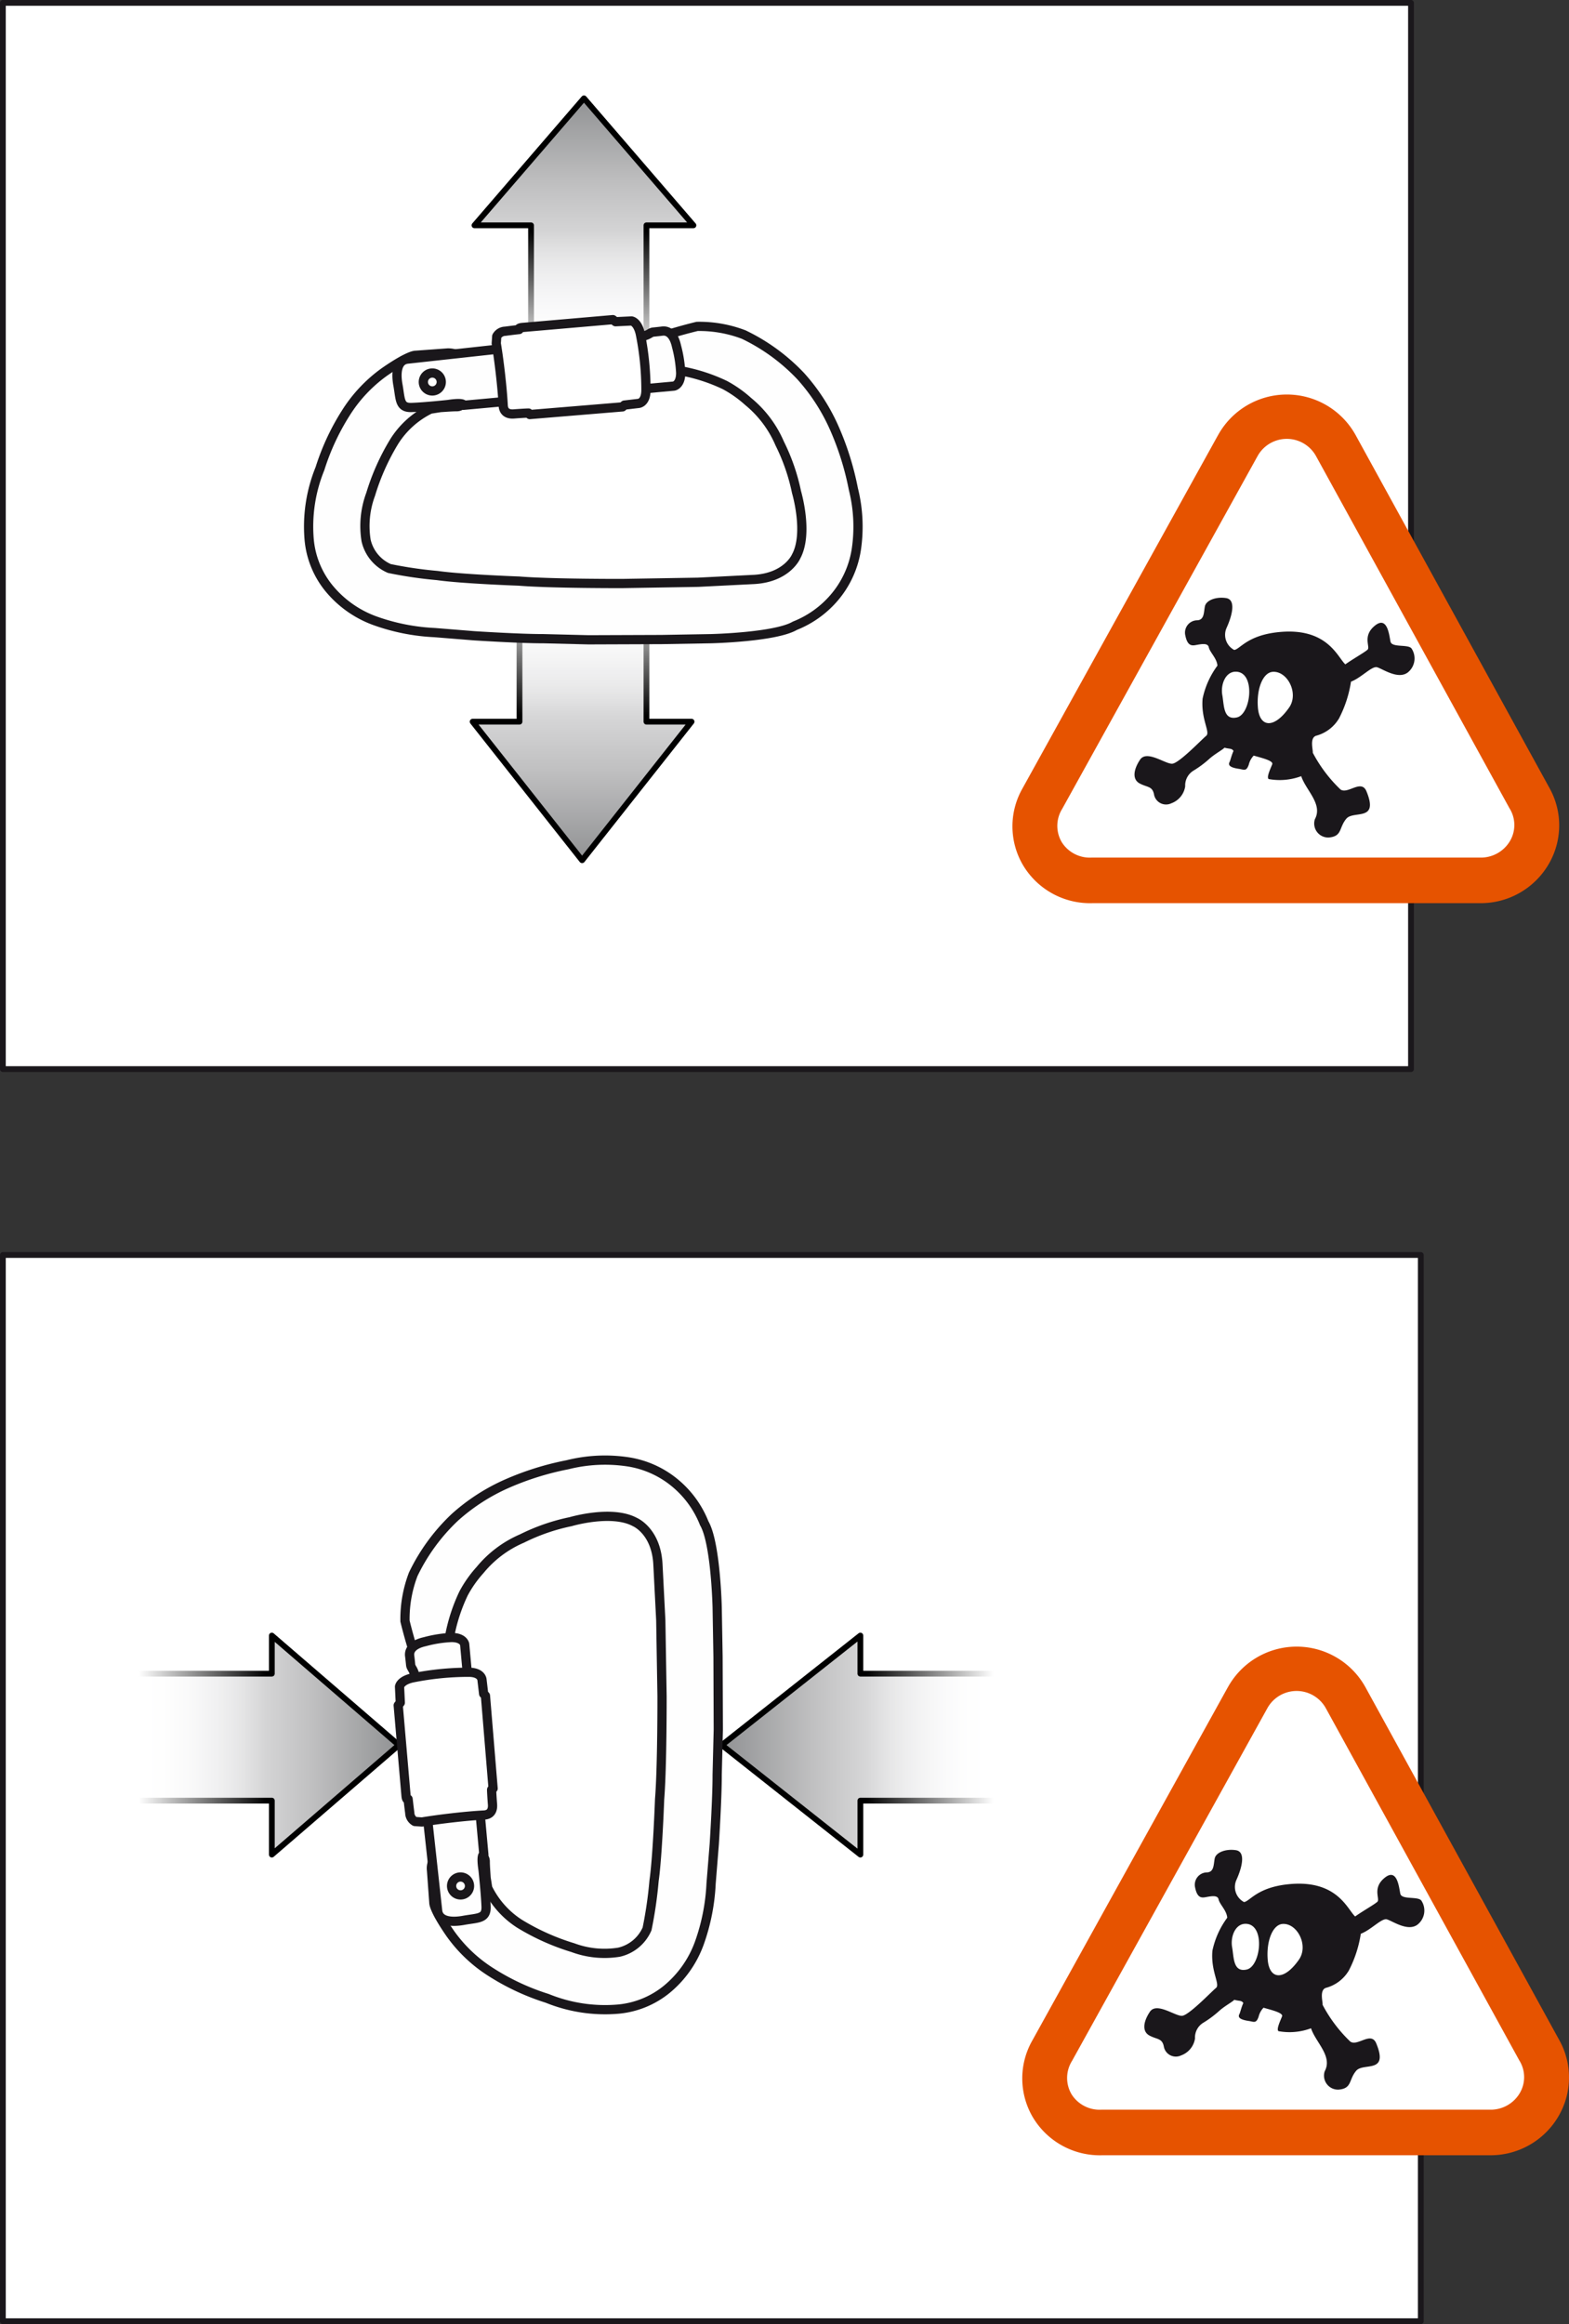
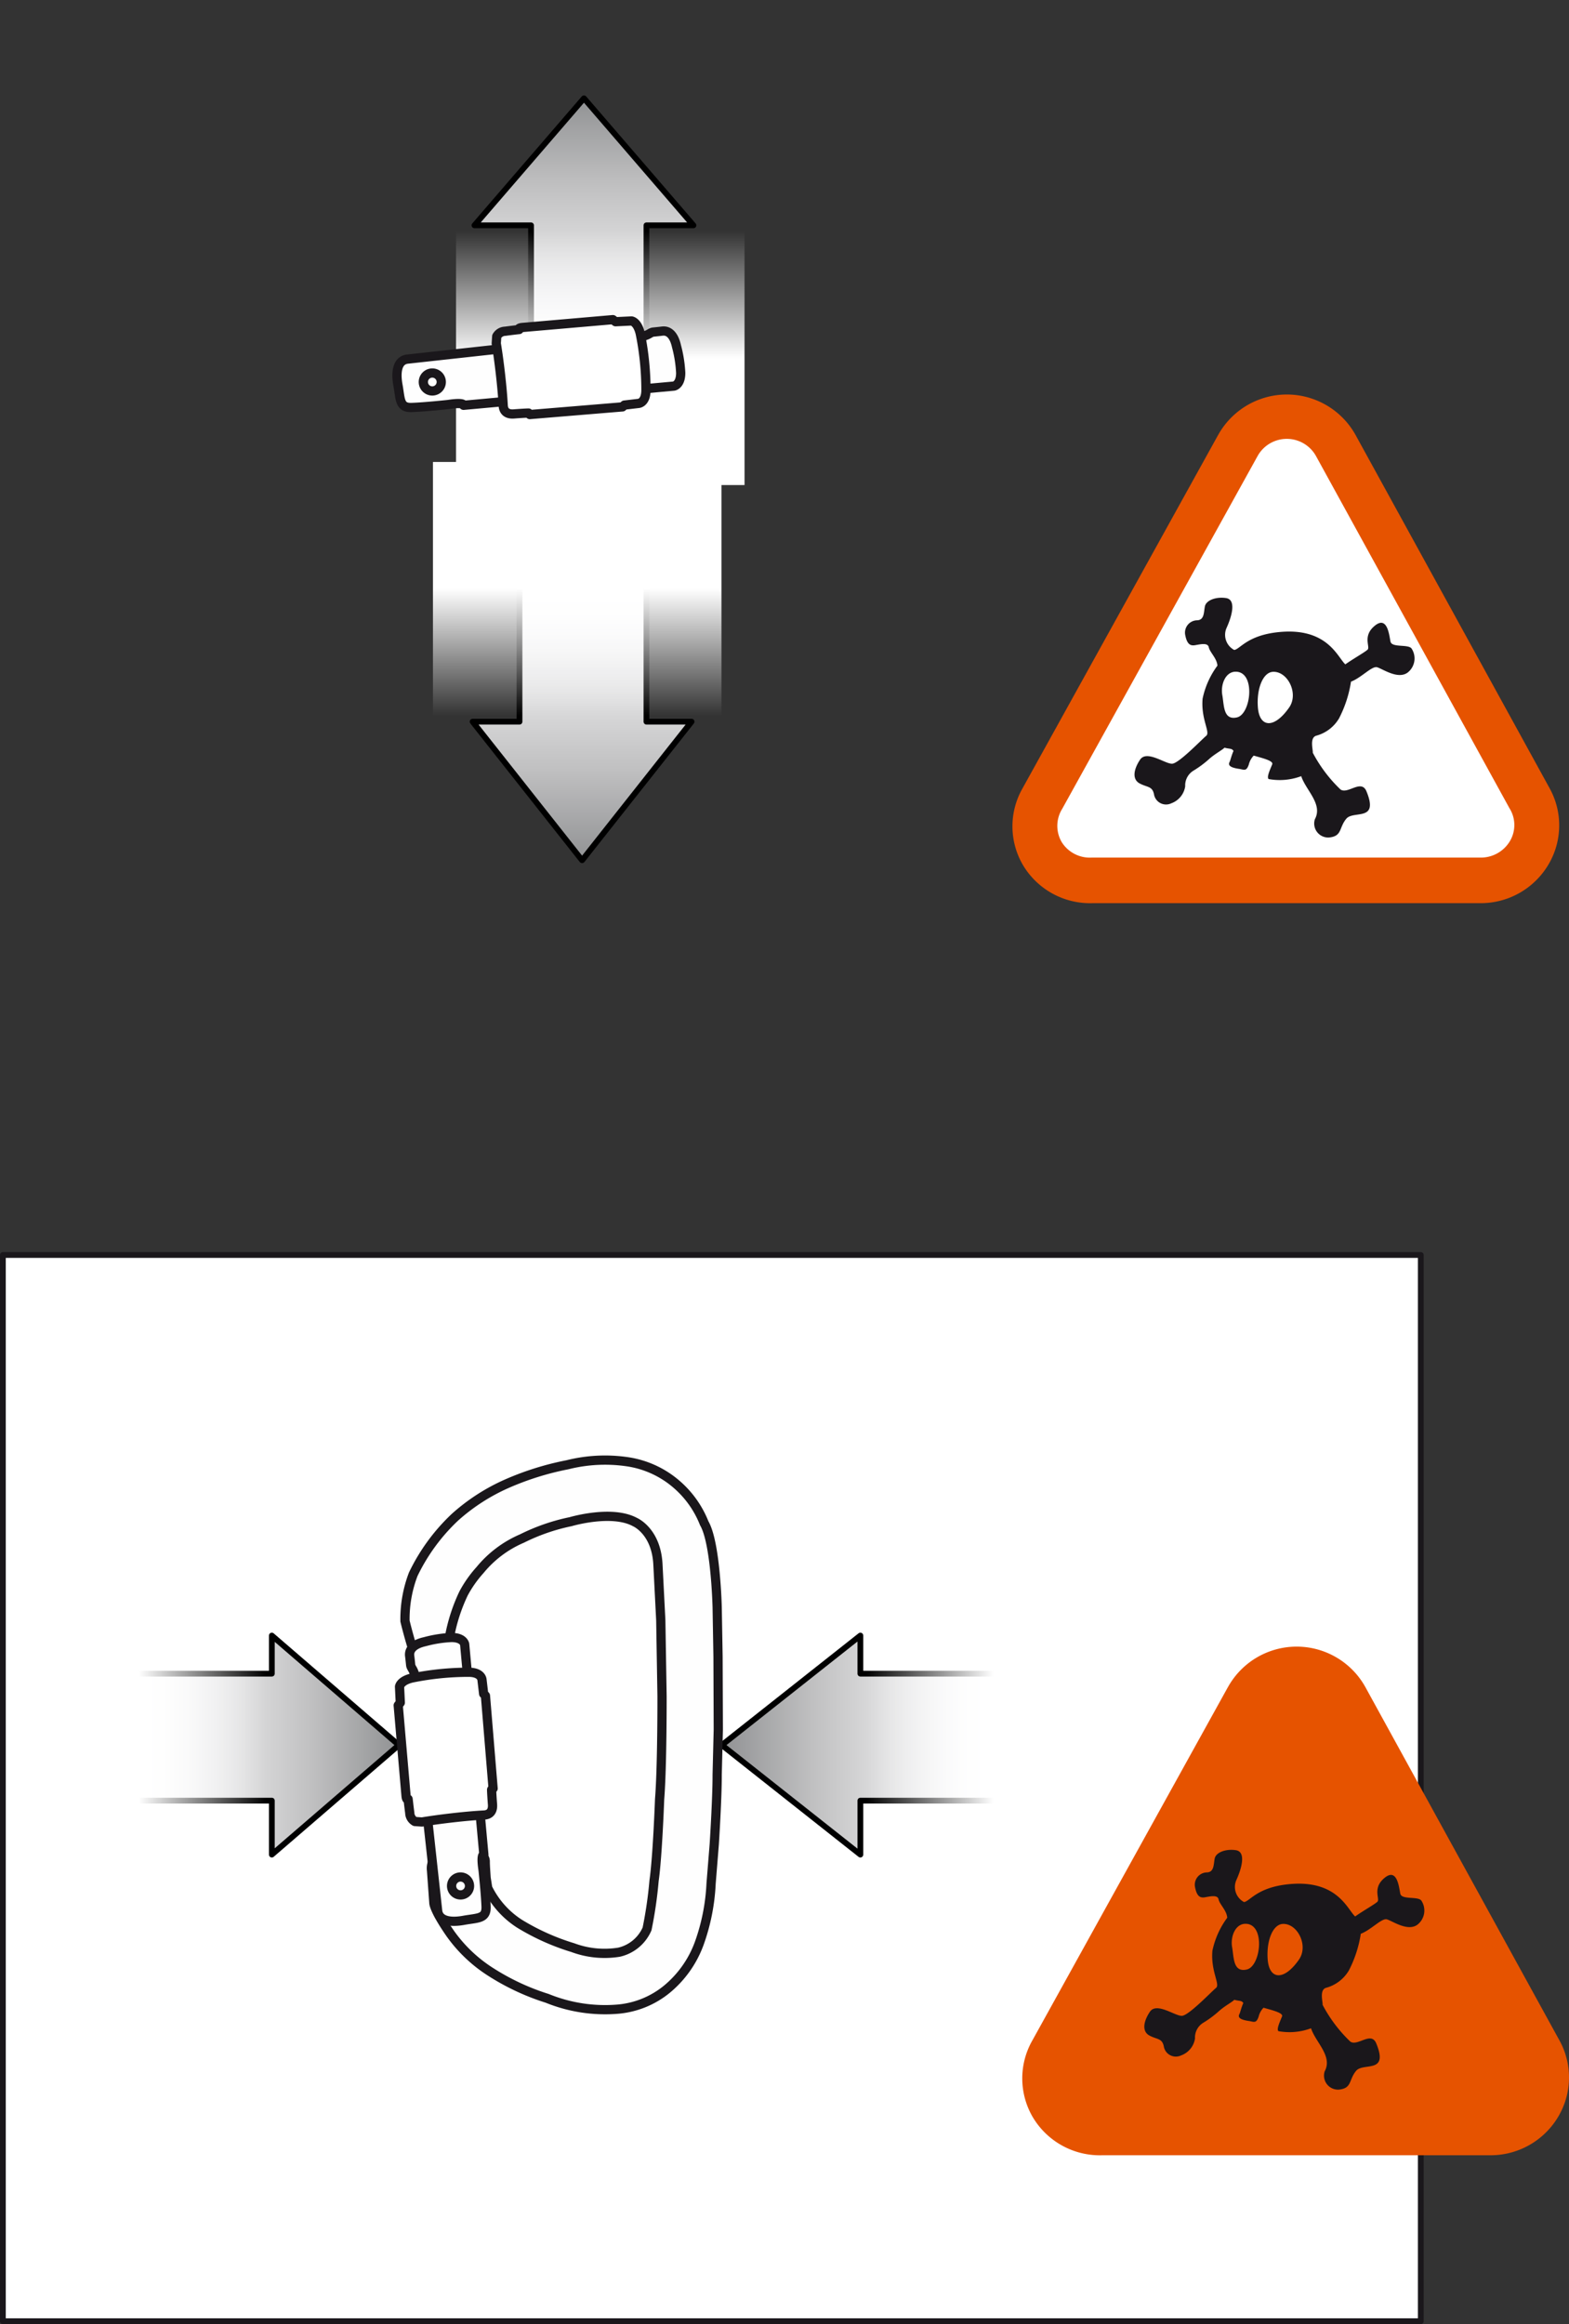
<svg xmlns="http://www.w3.org/2000/svg" xmlns:xlink="http://www.w3.org/1999/xlink" viewBox="0 0 135.96 201.337">
  <rect x="0" y="0" width="135.96" height="201.337" fill="#333333" stroke="none" />
  <defs>
    <linearGradient id="linear-gradient" x1="-1079.106" y1="111.774" x2="-1079.106" y2="88.274" gradientTransform="translate(-1028.504 120.293) rotate(180)" gradientUnits="userSpaceOnUse">
      <stop offset="0" stop-color="#919294" />
      <stop offset="0.321" stop-color="#c0c0c1" />
      <stop offset="0.609" stop-color="#e2e2e3" />
      <stop offset="0.845" stop-color="#f7f7f8" />
      <stop offset="1" stop-color="#fff" />
    </linearGradient>
    <linearGradient id="linear-gradient-2" x1="-110.91" y1="-446.858" x2="-110.91" y2="-468.858" gradientTransform="translate(162.928 488.878)" gradientUnits="userSpaceOnUse">
      <stop offset="0.498" stop-color="#fff" />
      <stop offset="1" stop-color="#fff" stop-opacity="0" />
    </linearGradient>
    <linearGradient id="linear-gradient-3" x1="-491.899" y1="913.888" x2="-491.899" y2="890.388" gradientTransform="translate(-879.333 -340.722) rotate(-90)" xlink:href="#linear-gradient" />
    <linearGradient id="linear-gradient-4" x1="-699.72" y1="-1248.972" x2="-699.72" y2="-1270.972" gradientTransform="translate(-1247.917 850.71) rotate(90)" xlink:href="#linear-gradient-2" />
    <linearGradient id="linear-gradient-5" x1="-491.899" y1="-579.355" x2="-491.899" y2="-603.855" gradientTransform="matrix(0, -1, -1, 0, -516.8, -340.722)" xlink:href="#linear-gradient" />
    <linearGradient id="linear-gradient-6" x1="-699.72" y1="245.271" x2="-699.72" y2="223.271" gradientTransform="matrix(0, 1, 1, 0, -148.216, 850.71)" xlink:href="#linear-gradient-2" />
    <linearGradient id="linear-gradient-7" x1="1050.088" y1="730.887" x2="1050.088" y2="706.387" gradientTransform="translate(-999.646 -656.367)" xlink:href="#linear-gradient" />
    <linearGradient id="linear-gradient-8" x1="-2241.096" y1="-1064.971" x2="-2241.096" y2="-1086.971" gradientTransform="translate(-2191.078 -1024.952) rotate(180)" xlink:href="#linear-gradient-2" />
  </defs>
  <title>mousqueton-connexion-corde-harnais-5</title>
  <g id="Calque_2" data-name="Calque 2">
    <g id="Calque_1-2" data-name="Calque 1">
-       <rect x="0.25" y="0.25" width="122.018" height="92.367" fill="#fff" stroke="#1a171b" stroke-linecap="round" stroke-linejoin="round" stroke-width="0.5" />
      <rect x="0.25" y="108.721" width="122.868" height="92.367" fill="#fff" stroke="#1a171b" stroke-linecap="round" stroke-linejoin="round" stroke-width="0.5" />
      <polyline points="46.017 32.02 46.017 19.52 41.115 19.52 50.599 8.52 50.607 8.52 60.088 19.52 56.017 19.52 56.017 32.02" stroke="#000" stroke-linecap="round" stroke-linejoin="round" stroke-width="0.5" fill="url(#linear-gradient)" />
      <rect x="39.517" y="20.02" width="25" height="22" fill="url(#linear-gradient-2)" />
      <polyline points="11.055 144.99 23.555 144.99 23.555 141.689 34.555 151.174 34.555 151.182 23.555 160.666 23.555 155.99 11.055 155.99" stroke="#000" stroke-linecap="round" stroke-linejoin="round" stroke-width="0.5" fill="url(#linear-gradient-3)" />
      <rect x="1.055" y="138.49" width="22" height="25" fill="url(#linear-gradient-4)" />
      <polyline points="87.055 144.99 74.555 144.99 74.555 141.689 62.555 151.174 62.555 151.182 74.555 160.666 74.555 155.99 87.055 155.99" stroke="#000" stroke-linecap="round" stroke-linejoin="round" stroke-width="0.5" fill="url(#linear-gradient-5)" />
      <rect x="75.055" y="138.49" width="22" height="25" fill="url(#linear-gradient-6)" />
      <polyline points="56.017 50.02 56.017 62.52 59.927 62.52 50.447 74.52 50.435 74.52 40.955 62.52 45.017 62.52 45.017 50.02" stroke="#000" stroke-linecap="round" stroke-linejoin="round" stroke-width="0.5" fill="url(#linear-gradient-7)" />
      <rect x="37.517" y="40.02" width="25" height="22" fill="url(#linear-gradient-8)" />
-       <path d="M64.466,28.992a10.783,10.783,0,0,0-4.059-.715,43.565,43.565,0,0,0-4.578,1.387l.203,2.227a15.081,15.081,0,0,1,6.77,1.461m-5.867-3.41.242,1.949m5.625,1.461a10.291,10.291,0,0,1,2.031,1.43,9.557,9.557,0,0,1,2.731,3.637,17.179,17.179,0,0,1,1.457,4.211s1.062,3.562-.035,5.578c0,0-.77,1.812-3.609,1.988l-4.887.246-6.586.109s-6.148.016-8.93-.211c0,0-4.934-.176-7.07-.48a36.575,36.575,0,0,1-4.16-.609,3.485,3.485,0,0,1-2.02-2.426,7.867,7.867,0,0,1,.395-4.004,19.716,19.716,0,0,1,2.066-4.609,7.653,7.653,0,0,1,3.105-2.769l.875-.137c.457-.027,1.008-.074,1.414-.074.402,0,.707-.301.707-1.16,0-.867.051-1.824.051-2.332s-.504-1.164-1.52-1.164l-2.801.203s-.535-.059-2.664,1.414a12.617,12.617,0,0,0-3.371,3.562,20.369,20.369,0,0,0-2.254,4.84,13.303,13.303,0,0,0-.934,6.176,7.768,7.768,0,0,0,1.699,4.172,9.219,9.219,0,0,0,4.004,2.836,17.708,17.708,0,0,0,5.168,1.023l3.434.277s4,.258,5.981.25l3.922.098,6.332-.023,4.266-.074s5.582-.125,7.281-1.121a8.694,8.694,0,0,0,3.391-2.414,8.375,8.375,0,0,0,1.934-4.203,13.411,13.411,0,0,0-.258-5.231,24.848,24.848,0,0,0-1.652-5.277,16.948,16.948,0,0,0-2.891-4.477,16.744,16.744,0,0,0-4.938-3.613" fill="#fefefe" stroke="#1a171b" stroke-linecap="round" stroke-linejoin="round" stroke-width="0.8" />
      <path d="M58.392,33.449s.594-.086.594-1.149a10.915,10.915,0,0,0-.363-2.297c-.309-1.402-1.043-1.332-1.191-1.324-.016,0-.312.039-.828.09-.305.035-.422.344-1.238.402-1.141.121-.953-.16-1.574-.094-6.285.695-18.5,2.035-18.5,2.035-.848.109-1.023,1.082-.805,2.266.219,1.215.117,1.957,1.172,1.922,1.133-.035,3.191-.258,3.191-.258s1.328-.223,1.32.07Z" fill="#fefefe" stroke="#1a171b" stroke-linecap="round" stroke-linejoin="round" stroke-width="0.8" />
      <path d="M55.478,28.887c-.246-1.031-.754-1.082-.754-1.082l-1.383.066-.234-.18s-7.234.625-7.762.672c-.519.035-.359.184-.359.184s-.703.078-1.203.148a.864.864,0,0,0-.738.441l-.043.613c.242,1.441.519,3.781.602,5.363.012.176.047.844.992.742.957-.07,1.203-.07,1.203-.07l.109.129,8.031-.664.168-.156,1.223-.144s.629-.035.644-1.121A24.623,24.623,0,0,0,55.478,28.887Z" fill="#fff" stroke="#1a171b" stroke-linecap="round" stroke-linejoin="round" stroke-width="0.8" />
      <path d="M37.404,33.867a.777.777,0,1,1,.832-.719.778.778,0,0,1-.832.719" fill="#fefefe" stroke="#1a171b" stroke-linecap="round" stroke-linejoin="round" stroke-width="0.8" />
      <path d="M35.809,136.377a10.864,10.864,0,0,0-.715,4.059,44.414,44.414,0,0,0,1.387,4.574l2.227-.199a15.072,15.072,0,0,1,1.461-6.769m-3.41,5.867,1.949-.242m1.461-5.625a10.15,10.15,0,0,1,1.43-2.031,9.556,9.556,0,0,1,3.637-2.73,17.176,17.176,0,0,1,4.211-1.457s3.562-1.062,5.578.035c0,0,1.816.766,1.984,3.609l.25,4.887.109,6.586s.016,6.149-.211,8.93c0,0-.176,4.934-.481,7.066a36.335,36.335,0,0,1-.605,4.164,3.497,3.497,0,0,1-2.43,2.019,7.866,7.866,0,0,1-4.004-.395,19.967,19.967,0,0,1-4.609-2.066,7.684,7.684,0,0,1-2.769-3.106l-.137-.879c-.027-.453-.074-1.008-.074-1.41,0-.406-.301-.707-1.16-.707-.863,0-1.824-.055-2.332-.055a1.358,1.358,0,0,0-1.164,1.52l.203,2.805s-.059.535,1.414,2.664a12.542,12.542,0,0,0,3.562,3.371,20.364,20.364,0,0,0,4.84,2.254,13.301,13.301,0,0,0,6.176.934,7.758,7.758,0,0,0,4.172-1.699,9.253,9.253,0,0,0,2.836-4.004,17.708,17.708,0,0,0,1.023-5.168l.277-3.434s.258-4,.25-5.981l.098-3.922-.023-6.332-.074-4.266s-.125-5.582-1.121-7.281a8.647,8.647,0,0,0-2.414-3.391,8.375,8.375,0,0,0-4.203-1.934,13.363,13.363,0,0,0-5.231.254,24.851,24.851,0,0,0-5.277,1.652,17.019,17.019,0,0,0-4.477,2.894,16.746,16.746,0,0,0-3.613,4.938" fill="#fefefe" stroke="#1a171b" stroke-linecap="round" stroke-linejoin="round" stroke-width="0.8" />
      <path d="M40.266,142.447s-.086-.59-1.149-.59a10.603,10.603,0,0,0-2.297.363c-1.402.309-1.332,1.043-1.328,1.188.004.019.043.316.094.832.035.305.344.418.402,1.238.121,1.137-.16.953-.094,1.574.695,6.285,2.031,18.496,2.031,18.496.109.852,1.086,1.027,2.27.809,1.215-.219,1.957-.117,1.926-1.172-.039-1.133-.262-3.191-.262-3.191s-.223-1.328.07-1.32Z" fill="#fefefe" stroke="#1a171b" stroke-linecap="round" stroke-linejoin="round" stroke-width="0.8" />
      <path d="M35.703,145.365c-1.031.246-1.082.754-1.082.754l.066,1.383-.18.234s.625,7.234.672,7.762c.031.52.184.359.184.359s.078.699.145,1.203a.874.874,0,0,0,.445.738l.613.043c1.442-.242,3.781-.52,5.363-.602.176-.012.844-.047.742-.992-.07-.957-.07-1.203-.07-1.203l.129-.109-.664-8.031-.156-.168-.144-1.223s-.035-.629-1.121-.644A24.659,24.659,0,0,0,35.703,145.365Z" fill="#fff" stroke="#1a171b" stroke-linecap="round" stroke-linejoin="round" stroke-width="0.8" />
      <path d="M40.684,163.439a.777.777,0,1,1-.719-.832.781.781,0,0,1,.719.832" fill="#fefefe" stroke="#1a171b" stroke-linecap="round" stroke-linejoin="round" stroke-width="0.8" />
      <path d="M134.237,68.209,117.507,37.76l-.023-.047-.031-.051a6.809,6.809,0,0,0-11.906.039l-.019.035-.02.031L88.589,68.326a6.633,6.633,0,0,0,.051,6.609,6.761,6.761,0,0,0,6.066,3.305h33.473a6.809,6.809,0,0,0,6.027-3.391A6.644,6.644,0,0,0,134.237,68.209Z" fill="#e65300" />
      <path d="M130.792,70.002a2.727,2.727,0,0,1,.043,2.873,2.926,2.926,0,0,1-2.562,1.418H94.593a2.871,2.871,0,0,1-2.586-1.332,2.785,2.785,0,0,1,.035-2.887l16.93-30.561a2.895,2.895,0,0,1,5.066-.002Z" fill="#fff" />
      <path d="M122.307,56.168c-.312-.377-1.703-.041-1.816-.588s-.266-2.269-1.359-1.373c-1.098.896-.367,1.842-.629,2.076-.262.238-1.215.769-1.926,1.27-.676-.613-1.555-3.234-5.805-2.789-2.707.281-3.324,1.488-3.824,1.541a1.48,1.48,0,0,1-.656-1.92c.469-1.039.844-2.439-.051-2.574-.891-.133-1.727.199-1.832.719s-.039,1.207-.707,1.207a1.071,1.071,0,0,0-1.008,1.217c.152.85.441,1.002.84.943s1.121-.266,1.211.174.703.951.75,1.594a7.324,7.324,0,0,0-1.285,2.859c-.156,1.795.695,2.914.312,3.221-.383.309-2.352,2.379-2.945,2.416s-2.203-1.217-2.785-.35c-.582.869-.688,1.715-.031,2.062.652.348,1.082.219,1.234.92a1.059,1.059,0,0,0,1.504.797,1.856,1.856,0,0,0,1.203-1.467,1.496,1.496,0,0,1,.727-1.367,9.087,9.087,0,0,0,1.398-1.047c.508-.438,1.113-.75,1.281-.938.418.125.625.037.781.281-.172.375-.27.82-.332.938-.113.213-.156.488.863.625.426.086.594.188.793-.375a1.697,1.697,0,0,1,.426-.781c.668.195,1.73.438,1.605.75-.184.463-.5,1.113-.312,1.281a5.334,5.334,0,0,0,2.824-.25c.395,1.215,1.895,2.42,1.184,3.727a1.212,1.212,0,0,0,1.223,1.586c1.156-.107.848-.844,1.5-1.625.625-.75,2.848.293,1.746-2.375-.445-1.082-1.602.273-2.246-.156a12.366,12.366,0,0,1-2.406-3.188c.035-.234-.293-1.27.281-1.469a3.286,3.286,0,0,0,1.996-1.508,10.319,10.319,0,0,0,1.035-3.18c.883-.33,1.801-1.363,2.25-1.25s1.789,1.086,2.645.473A1.551,1.551,0,0,0,122.307,56.168Zm-15.117,5.981c-1.195.273-1.113-1.041-1.273-1.936s.273-2.086,1.238-2.021C108.819,58.303,108.393,61.875,107.19,62.148Zm4.519-.856c-1.301,1.865-2.566,1.744-2.707,0-.129-1.609.43-3.045,1.301-3.092C111.569,58.131,112.565,60.068,111.71,61.293Z" fill="#1a171b" fill-rule="evenodd" />
      <path d="M135.087,176.68l-16.73-30.449-.023-.047-.031-.051a6.809,6.809,0,0,0-11.906.039l-.02.035-.019.031-16.918,30.558a6.634,6.634,0,0,0,.051,6.609,6.761,6.761,0,0,0,6.066,3.305h33.473a6.809,6.809,0,0,0,6.027-3.391A6.644,6.644,0,0,0,135.087,176.68Z" fill="#e65300" />
-       <path d="M131.641,178.473a2.727,2.727,0,0,1,.043,2.873,2.926,2.926,0,0,1-2.562,1.418H95.442a2.871,2.871,0,0,1-2.586-1.332,2.785,2.785,0,0,1,.035-2.887l16.93-30.561a2.895,2.895,0,0,1,5.066-.002Z" fill="#fff" />
      <path d="M123.157,164.639c-.312-.377-1.703-.041-1.816-.588s-.266-2.27-1.359-1.373c-1.098.896-.367,1.842-.629,2.076-.262.238-1.215.769-1.926,1.27-.676-.613-1.555-3.234-5.805-2.789-2.707.281-3.324,1.488-3.824,1.541a1.48,1.48,0,0,1-.656-1.92c.469-1.039.844-2.439-.051-2.574-.891-.133-1.727.199-1.832.719s-.039,1.207-.707,1.207a1.071,1.071,0,0,0-1.008,1.217c.152.85.441,1.002.84.943s1.121-.266,1.211.174.703.951.75,1.594a7.323,7.323,0,0,0-1.285,2.859c-.156,1.795.695,2.914.312,3.221-.383.309-2.352,2.379-2.945,2.416s-2.203-1.217-2.785-.35c-.582.869-.688,1.715-.031,2.062.652.348,1.082.219,1.234.92a1.059,1.059,0,0,0,1.504.797,1.856,1.856,0,0,0,1.203-1.467,1.496,1.496,0,0,1,.727-1.367,9.087,9.087,0,0,0,1.398-1.047c.508-.438,1.113-.75,1.281-.938.418.125.625.037.781.281-.172.375-.269.82-.332.938-.113.213-.156.488.863.625.426.086.594.188.793-.375a1.699,1.699,0,0,1,.426-.781c.668.195,1.731.438,1.606.75-.184.463-.5,1.113-.313,1.281a5.332,5.332,0,0,0,2.824-.25c.395,1.215,1.895,2.42,1.184,3.727a1.212,1.212,0,0,0,1.223,1.586c1.156-.107.848-.844,1.5-1.625.625-.75,2.848.293,1.746-2.375-.445-1.082-1.602.273-2.246-.156a12.367,12.367,0,0,1-2.406-3.188c.035-.234-.293-1.27.281-1.469a3.285,3.285,0,0,0,1.996-1.508,10.315,10.315,0,0,0,1.035-3.18c.883-.33,1.801-1.363,2.25-1.25s1.789,1.086,2.644.473A1.551,1.551,0,0,0,123.157,164.639Zm-15.117,5.981c-1.195.274-1.113-1.041-1.273-1.935s.273-2.086,1.238-2.022C109.668,166.773,109.243,170.346,108.04,170.619Zm4.519-.856c-1.301,1.865-2.566,1.744-2.707,0-.129-1.609.43-3.045,1.301-3.092C112.418,166.602,113.415,168.539,112.559,169.764Z" fill="#1a171b" fill-rule="evenodd" />
    </g>
  </g>
</svg>